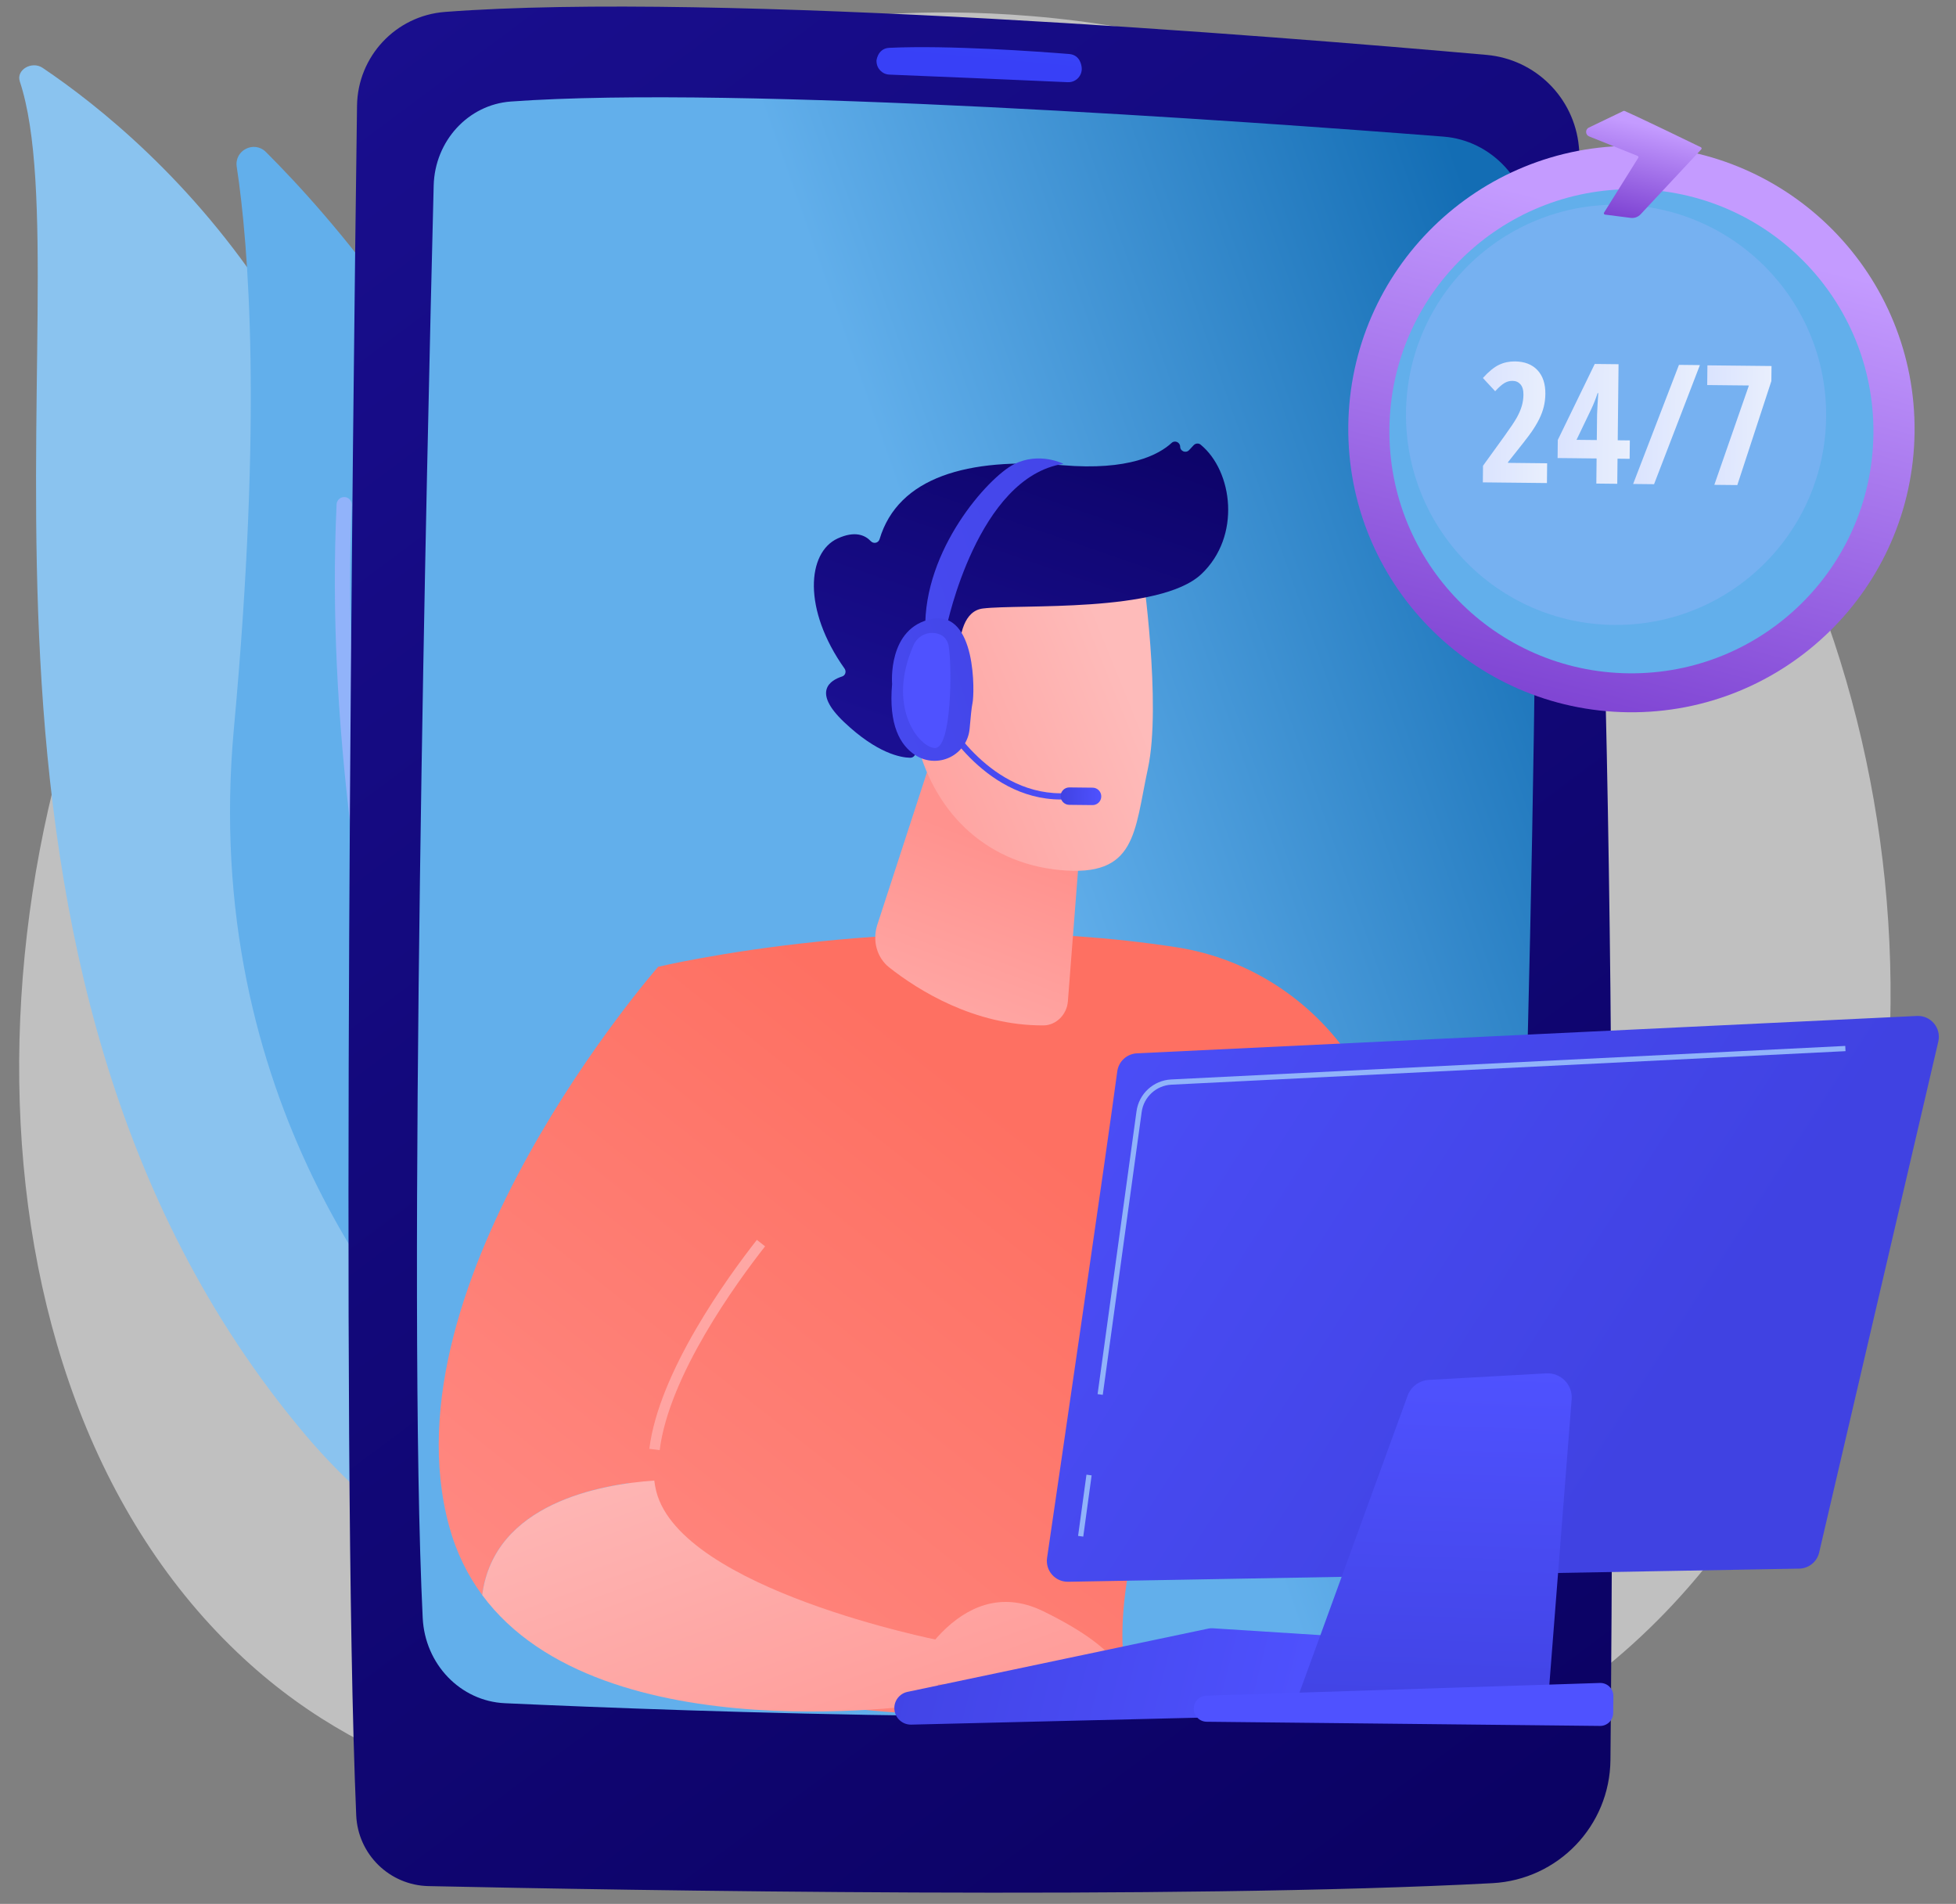
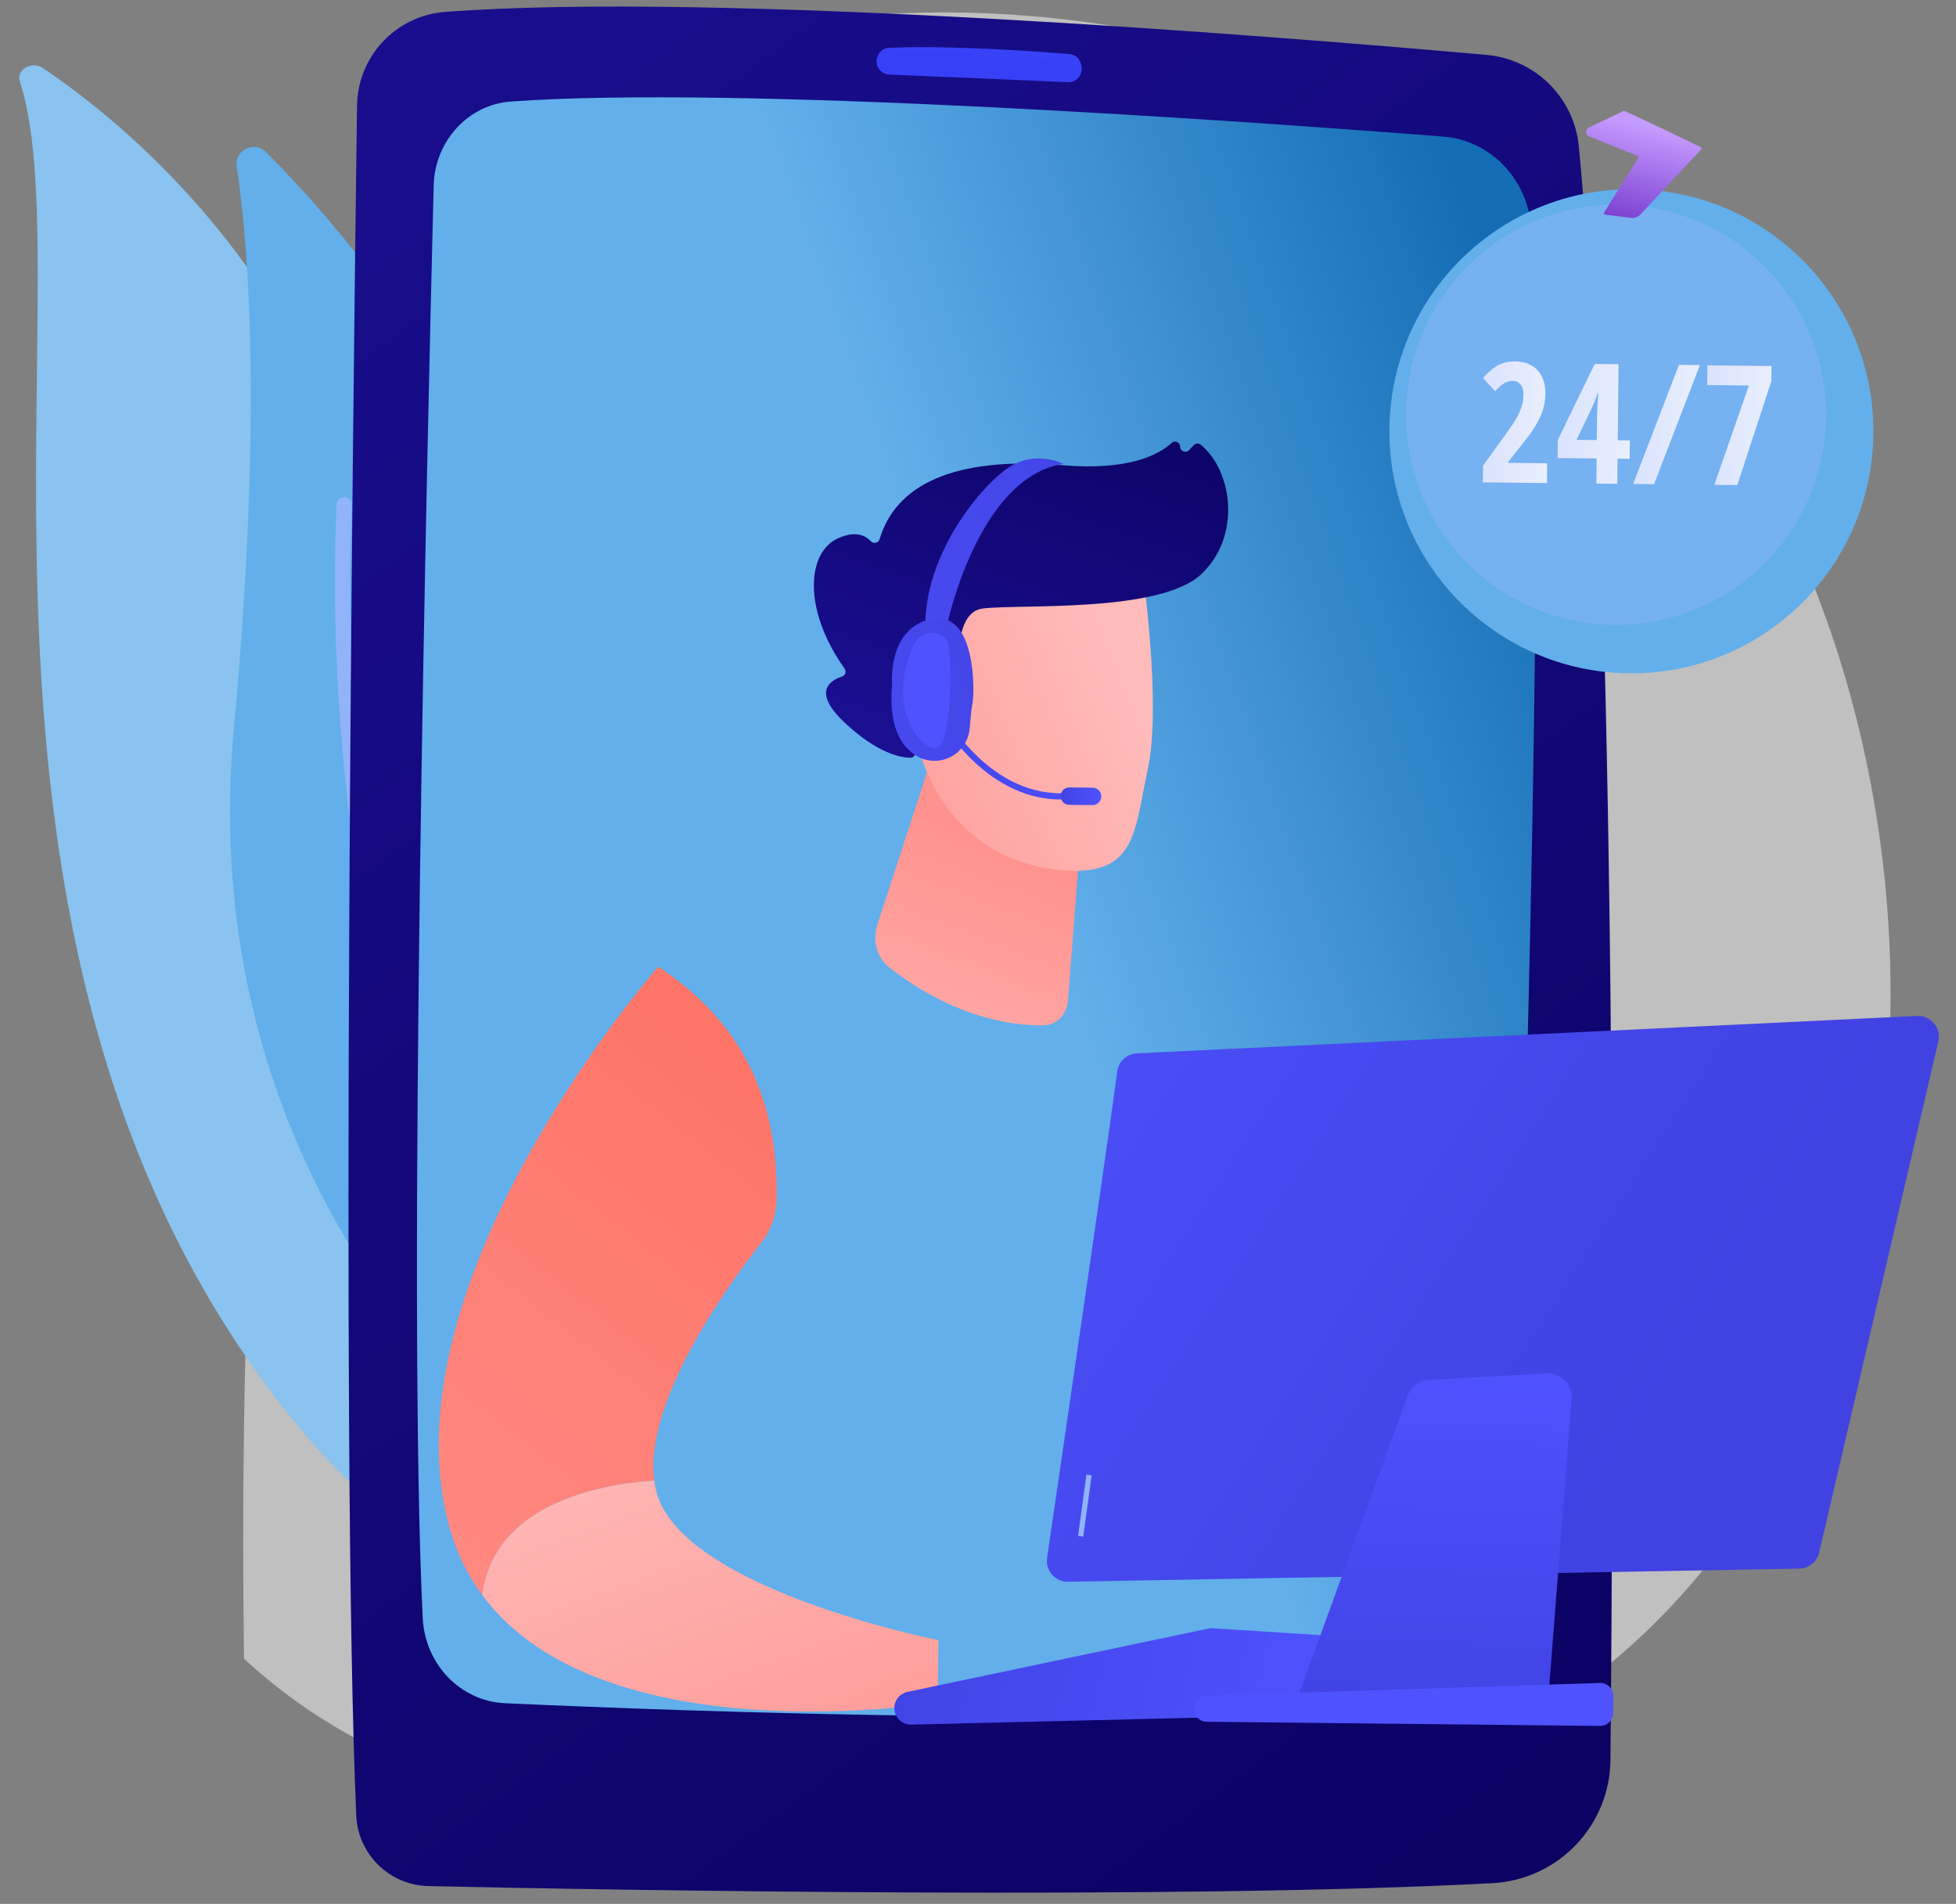
<svg xmlns="http://www.w3.org/2000/svg" width="149" height="145" viewBox="0 0 149 145" fill="none">
  <rect x="0" y="0" width="149" height="145" fill="#808080" stroke="none" />
-   <path opacity="0.5" d="M126.37 123.3C122.62 127.084 119.278 129.296 116.719 130.965C91.762 147.247 63.486 142.177 54.746 140.454C40.644 137.674 28.736 135.691 18.586 126.324C-4.476 105.038 -2.876 61.162 15.207 34.166C17.351 30.965 35.398 4.818 63.826 1.409C64.521 1.326 65.04 1.28 65.494 1.236C69.891 0.818 97.13 -1.346 119.122 17.481C122.271 20.176 127.331 25.031 131.993 32.402C149.041 59.355 148.655 100.814 126.37 123.3Z" fill="white" />
+   <path opacity="0.5" d="M126.37 123.3C122.62 127.084 119.278 129.296 116.719 130.965C91.762 147.247 63.486 142.177 54.746 140.454C40.644 137.674 28.736 135.691 18.586 126.324C17.351 30.965 35.398 4.818 63.826 1.409C64.521 1.326 65.04 1.28 65.494 1.236C69.891 0.818 97.13 -1.346 119.122 17.481C122.271 20.176 127.331 25.031 131.993 32.402C149.041 59.355 148.655 100.814 126.37 123.3Z" fill="white" />
  <path d="M1.508 6.197C1.218 5.32 2.424 4.614 3.251 5.17C11.645 10.826 32.145 28.172 30.403 61.817C28.217 104.03 39.624 118.351 52.966 126.521C52.966 126.521 35.385 123.681 23.2 109.204C-6.719 73.659 6.658 21.783 1.508 6.197Z" fill="#8AC3EF" />
  <path d="M39.568 106.327C39.012 107.703 37.231 108.063 36.17 107.025C30.316 101.301 15.228 83.619 17.818 55.473C20.005 31.704 18.932 18.608 18.033 12.697C17.843 11.447 19.359 10.681 20.255 11.574C30.132 21.424 59.738 56.484 39.568 106.328L39.568 106.327Z" fill="#62AFEB" />
  <path d="M37.56 106.264C37.528 106.284 37.495 106.3 37.459 106.313C37.159 106.424 36.826 106.272 36.714 105.972C36.588 105.632 24.092 71.594 25.64 38.408C25.656 38.089 25.927 37.842 26.246 37.856C26.566 37.871 26.813 38.142 26.798 38.462C25.261 71.406 37.674 105.23 37.8 105.568C37.898 105.832 37.791 106.123 37.56 106.264L37.56 106.264Z" fill="#91B3FA" />
  <path d="M33.892 0.909C30.148 1.195 27.247 4.297 27.197 8.051C26.887 31.01 25.937 110.204 27.135 138.25C27.262 141.222 29.672 143.581 32.645 143.644C47.35 143.959 89.654 144.7 113.688 143.42C118.694 143.153 122.63 139.051 122.677 134.038C122.905 109.941 123.241 42.167 120.27 11.155C119.914 7.439 116.961 4.511 113.243 4.181C97.215 2.76 54.65 -0.673 33.892 0.909L33.892 0.909Z" fill="url(#paint0_linear_2091_1017)" />
  <path d="M33.036 14.131C32.539 33.768 31.021 99.094 32.2 123.223C32.372 126.75 35.08 129.561 38.459 129.715C52.373 130.349 88.055 131.667 108.418 129.646C112.084 129.282 114.917 126.138 115.055 122.295C115.777 102.258 117.799 41.42 116.658 17.562C116.476 13.756 113.602 10.689 109.962 10.405C94.902 9.229 56.227 6.475 38.917 7.732C35.667 7.968 33.123 10.732 33.036 14.131L33.036 14.131Z" fill="url(#paint1_linear_2091_1017)" />
  <path d="M66.771 4.674C66.777 5.217 67.205 5.66 67.747 5.682C70.424 5.791 77.967 6.103 81.337 6.26C82.002 6.292 82.516 5.689 82.383 5.036C82.372 5.016 82.294 4.181 81.443 4.113C79.164 3.93 72.286 3.429 67.736 3.643C66.801 3.687 66.74 4.748 66.77 4.674L66.771 4.674Z" fill="url(#paint2_linear_2091_1017)" />
-   <path d="M50.137 73.631C50.137 73.631 69.373 69.023 89.612 72.141C95.306 73.018 100.323 76.39 103.348 81.293C108.8 90.127 116.474 105.849 114.642 122.141L105.915 124.201C105.915 124.201 100.106 104.782 93.42 96.832C93.42 96.832 85.208 115.023 85.507 125.063C85.515 125.346 85.531 125.624 85.553 125.894C86.368 135.723 47.045 127.317 47.045 127.317L50.138 73.631L50.137 73.631Z" fill="url(#paint3_linear_2091_1017)" />
  <path d="M71.052 57.468L66.829 70.434C66.436 71.641 66.8 72.941 67.741 73.682C69.909 75.389 74.202 78.115 79.482 78.094C80.448 78.091 81.269 77.275 81.347 76.264L83.03 54.535L71.052 57.468Z" fill="url(#paint4_linear_2091_1017)" />
  <path d="M87.018 43.378C87.018 43.378 88.496 53.641 87.444 58.527C86.393 63.412 86.574 66.819 80.744 66.263C74.914 65.706 70.987 61.65 69.762 56.16C69.762 56.16 67.808 47.683 69.53 44.903C71.251 42.123 87.018 43.379 87.018 43.379L87.018 43.378Z" fill="url(#paint5_linear_2091_1017)" />
  <path d="M72.608 53.234L73.312 53.427C73.312 53.427 72.043 46.688 74.876 46.342C77.709 45.995 88.36 46.704 91.517 43.721C94.562 40.846 93.913 35.876 91.455 33.861C91.3 33.734 91.068 33.76 90.93 33.906L90.578 34.282C90.337 34.538 89.905 34.371 89.9 34.019C89.896 33.685 89.496 33.503 89.251 33.73C88.291 34.617 86.01 35.864 80.927 35.43C73.714 34.815 68.414 36.349 67.002 41.063C66.912 41.361 66.546 41.439 66.331 41.212C65.909 40.765 65.138 40.398 63.804 41.011C61.485 42.08 61.129 46.403 64.334 50.918C64.486 51.133 64.401 51.439 64.15 51.519C63.267 51.802 61.832 52.656 64.302 54.996C66.828 57.39 68.627 57.698 69.335 57.71C69.525 57.713 69.689 57.584 69.728 57.398L70.621 53.122C70.667 52.901 70.89 52.765 71.108 52.824L72.607 53.235L72.608 53.234Z" fill="url(#paint6_linear_2091_1017)" />
  <path d="M72.54 54.162C72.54 54.162 72.624 47.888 69.547 48.81C66.471 49.732 69.111 55.746 71.162 56.544L72.54 54.162Z" fill="url(#paint7_linear_2091_1017)" />
  <path d="M49.84 112.758C49.054 106.748 55.362 97.993 57.968 94.673C58.714 93.724 59.137 92.557 59.161 91.35C59.326 82.852 55.816 77.356 50.137 73.63C50.137 73.63 29.128 97.586 34.215 116.237C34.763 118.25 35.629 119.984 36.733 121.477C37.64 114.479 45.755 113.037 49.84 112.757L49.84 112.758Z" fill="url(#paint8_linear_2091_1017)" />
-   <path d="M50.252 110.441L49.462 110.342C50.195 104.465 55.436 97.255 57.655 94.428L58.281 94.919C56.103 97.694 50.96 104.761 50.252 110.441L50.252 110.441Z" fill="url(#paint9_linear_2091_1017)" />
  <path d="M49.994 113.591C49.924 113.32 49.877 113.042 49.84 112.758C45.755 113.038 37.64 114.48 36.733 121.478C45.864 133.825 71.436 129.678 71.436 129.678L71.487 124.912C71.487 124.912 51.922 121.061 49.994 113.591L49.994 113.591Z" fill="url(#paint10_linear_2091_1017)" />
-   <path d="M68.996 128.335C68.996 128.335 72.859 119.483 79.466 122.708C86.074 125.933 85.53 127.992 85.53 127.992L68.996 128.336L68.996 128.335Z" fill="url(#paint11_linear_2091_1017)" />
  <path d="M68.129 130.171C68.175 130.845 68.743 131.363 69.418 131.346L103.843 130.512C104.378 130.499 104.847 130.15 105.012 129.641L106.045 126.455C106.299 125.673 105.747 124.86 104.926 124.808L92.384 124.008C92.27 124 92.156 124.009 92.044 124.032L69.128 128.852C68.513 128.982 68.087 129.544 68.129 130.171Z" fill="url(#paint12_linear_2091_1017)" />
  <path d="M91.21 129.161L92.204 124.759L105.088 125.512L104.201 129.163L91.21 129.161Z" fill="url(#paint13_linear_2091_1017)" />
  <path d="M85.108 81.599C84.314 87.552 80.775 111.737 79.762 118.647C79.619 119.619 80.383 120.483 81.365 120.465L137.055 119.465C137.784 119.452 138.411 118.945 138.576 118.236L147.652 79.325C147.892 78.297 147.081 77.324 146.026 77.374L86.608 80.22C85.84 80.257 85.209 80.836 85.108 81.599Z" fill="url(#paint14_linear_2091_1017)" />
  <path d="M107.226 106.296L98.749 129.563L117.877 130.172L119.722 106.569C119.808 105.462 118.898 104.532 117.789 104.594L108.848 105.092C108.115 105.133 107.477 105.606 107.226 106.296Z" fill="url(#paint15_linear_2091_1017)" />
  <path d="M90.989 129.813C90.771 130.453 91.243 131.119 91.919 131.126L121.882 131.445C122.431 131.451 122.88 131.011 122.886 130.462L122.9 129.176C122.906 128.611 122.439 128.155 121.874 128.173L91.898 129.139C91.484 129.152 91.122 129.42 90.989 129.812L90.989 129.813Z" fill="url(#paint16_linear_2091_1017)" />
-   <path d="M84.004 106.229L83.61 106.175L86.575 84.632C86.758 83.295 87.87 82.277 89.217 82.21L140.564 79.657L140.584 80.055L89.237 82.608C88.081 82.665 87.127 83.539 86.969 84.686L84.004 106.229Z" fill="#91B3FA" />
  <path d="M82.762 112.309L82.124 116.973L82.518 117.027L83.156 112.363L82.762 112.309Z" fill="#91B3FA" />
  <path d="M81.367 60.871C75.179 61.272 71.654 54.841 71.619 54.776L72.035 54.552C72.069 54.614 75.455 60.78 81.336 60.399L81.367 60.871L81.367 60.871Z" fill="url(#paint17_linear_2091_1017)" />
  <path d="M83.89 60.659C83.886 61.026 83.586 61.319 83.219 61.315L81.45 61.296C81.084 61.292 80.79 60.992 80.794 60.626C80.798 60.259 81.098 59.966 81.465 59.969L83.234 59.988C83.6 59.992 83.894 60.292 83.89 60.659Z" fill="url(#paint18_linear_2091_1017)" />
  <path d="M72.121 47.688C72.121 47.688 74.461 36.33 81.01 35.326C81.01 35.326 79.168 34.374 77.228 35.364C75.287 36.355 70.349 41.843 70.483 47.951C71.805 48.444 72.121 47.688 72.121 47.688Z" fill="url(#paint19_linear_2091_1017)" />
  <path d="M70.991 47.138C67.584 47.791 67.957 52.093 67.957 52.093C67.678 55.21 68.572 56.766 69.731 57.515C70.523 58.027 71.526 58.084 72.371 57.669C73.218 57.253 73.784 56.424 73.863 55.485C73.935 54.637 74.015 53.831 74.081 53.545C74.241 52.852 74.397 46.484 70.991 47.138Z" fill="url(#paint20_linear_2091_1017)" />
  <path d="M71.291 48.228C70.587 48.098 69.887 48.466 69.596 49.12C67.515 53.804 69.976 56.892 71.2 56.969C72.49 57.05 72.529 50.841 72.273 49.247C72.165 48.579 71.744 48.313 71.291 48.229L71.291 48.228Z" fill="url(#paint21_linear_2091_1017)" />
-   <path d="M124.046 54.245C135.958 54.371 145.717 44.818 145.844 32.906C145.971 20.994 136.417 11.235 124.505 11.108C112.593 10.982 102.834 20.535 102.707 32.447C102.581 44.359 112.134 54.118 124.046 54.245Z" fill="url(#paint22_linear_2091_1017)" />
  <path d="M124.078 51.279C134.259 51.387 142.601 43.221 142.709 33.04C142.817 22.859 134.652 14.517 124.47 14.409C114.289 14.3 105.947 22.466 105.839 32.648C105.73 42.829 113.896 51.171 124.078 51.279Z" fill="#62AFEB" />
  <g opacity="0.42">
    <path d="M122.934 47.595C131.772 47.689 139.013 40.6 139.107 31.762C139.201 22.924 132.113 15.683 123.275 15.589C114.437 15.495 107.196 22.584 107.102 31.422C107.008 40.26 114.096 47.501 122.934 47.595Z" fill="#91B3FA" />
  </g>
  <path d="M123.751 8.45C125.04 9.016 128.839 10.861 129.566 11.215C129.627 11.244 129.641 11.323 129.596 11.372L124.978 16.319C124.784 16.526 124.502 16.629 124.22 16.593L122.262 16.344C122.19 16.335 122.152 16.253 122.19 16.192L124.794 12.02C124.827 11.967 124.804 11.897 124.747 11.874L121.053 10.389C120.757 10.27 120.744 9.856 121.031 9.717L123.667 8.451C123.693 8.438 123.724 8.438 123.75 8.45L123.751 8.45Z" fill="url(#paint23_linear_2091_1017)" />
  <path d="M117.839 36.788L112.956 36.736L112.969 35.472L114.613 33.197C115.064 32.571 115.375 32.106 115.544 31.802C115.713 31.499 115.839 31.207 115.921 30.928C116.003 30.649 116.046 30.36 116.049 30.061C116.053 29.712 115.977 29.449 115.824 29.273C115.67 29.097 115.468 29.008 115.219 29.006C114.999 29.003 114.793 29.059 114.6 29.174C114.408 29.288 114.173 29.495 113.896 29.795L112.96 28.788C113.401 28.299 113.81 27.965 114.185 27.786C114.561 27.607 114.967 27.52 115.403 27.525C116.137 27.533 116.709 27.755 117.118 28.191C117.527 28.628 117.727 29.23 117.719 29.998C117.715 30.347 117.674 30.677 117.596 30.988C117.518 31.299 117.402 31.61 117.247 31.922C117.092 32.234 116.898 32.557 116.666 32.893C116.434 33.229 115.836 33.998 114.872 35.201L114.872 35.251L117.855 35.283L117.839 36.79L117.839 36.788Z" fill="url(#paint24_linear_2091_1017)" />
  <path d="M124.138 34.943L123.217 34.933L123.196 36.845L121.602 36.828L121.622 34.916L118.651 34.884L118.666 33.508L121.481 27.719L123.294 27.738L123.232 33.531L124.154 33.541L124.139 34.942L124.138 34.943ZM121.637 33.514L121.658 31.596L121.698 30.749L121.75 29.94L121.7 29.939C121.55 30.39 121.388 30.798 121.214 31.162L120.093 33.498L121.637 33.514Z" fill="url(#paint25_linear_2091_1017)" />
  <path d="M129.491 27.805L125.999 36.876L124.405 36.859L127.896 27.788L129.491 27.805Z" fill="url(#paint26_linear_2091_1017)" />
  <path d="M130.59 36.925L133.224 29.358L130.048 29.325L130.064 27.824L134.947 27.876L134.935 29.022L132.341 36.943L130.59 36.925Z" fill="url(#paint27_linear_2091_1017)" />
  <defs>
    <linearGradient id="paint0_linear_2091_1017" x1="134.996" y1="156.819" x2="14.596" y2="-4.721" gradientUnits="userSpaceOnUse">
      <stop stop-color="#09005D" />
      <stop offset="1" stop-color="#1A0F91" />
    </linearGradient>
    <linearGradient id="paint1_linear_2091_1017" x1="78.516" y1="66.472" x2="124.454" y2="50.248" gradientUnits="userSpaceOnUse">
      <stop stop-color="#62AFEB" />
      <stop offset="1" stop-color="#136DB4" />
    </linearGradient>
    <linearGradient id="paint2_linear_2091_1017" x1="79.36" y1="-47.05" x2="74.624" y2="4.536" gradientUnits="userSpaceOnUse">
      <stop stop-color="#53D8FF" />
      <stop offset="1" stop-color="#3840F7" />
    </linearGradient>
    <linearGradient id="paint3_linear_2091_1017" x1="86.571" y1="92.593" x2="40.828" y2="150.504" gradientUnits="userSpaceOnUse">
      <stop stop-color="#FE7062" />
      <stop offset="1" stop-color="#FF928E" />
    </linearGradient>
    <linearGradient id="paint4_linear_2091_1017" x1="67.407" y1="90.038" x2="77.054" y2="64.743" gradientUnits="userSpaceOnUse">
      <stop stop-color="#FEBBBA" />
      <stop offset="1" stop-color="#FF928E" />
    </linearGradient>
    <linearGradient id="paint5_linear_2091_1017" x1="85.629" y1="51.674" x2="58.028" y2="62.876" gradientUnits="userSpaceOnUse">
      <stop stop-color="#FEBBBA" />
      <stop offset="1" stop-color="#FF928E" />
    </linearGradient>
    <linearGradient id="paint6_linear_2091_1017" x1="84.323" y1="22.866" x2="72.398" y2="57.41" gradientUnits="userSpaceOnUse">
      <stop stop-color="#09005D" />
      <stop offset="1" stop-color="#1A0F91" />
    </linearGradient>
    <linearGradient id="paint7_linear_2091_1017" x1="83.814" y1="47.199" x2="56.212" y2="58.402" gradientUnits="userSpaceOnUse">
      <stop stop-color="#FEBBBA" />
      <stop offset="1" stop-color="#FF928E" />
    </linearGradient>
    <linearGradient id="paint8_linear_2091_1017" x1="64.317" y1="75.015" x2="18.575" y2="132.926" gradientUnits="userSpaceOnUse">
      <stop stop-color="#FE7062" />
      <stop offset="1" stop-color="#FF928E" />
    </linearGradient>
    <linearGradient id="paint9_linear_2091_1017" x1="127.64" y1="52.042" x2="-13.008" y2="148.228" gradientUnits="userSpaceOnUse">
      <stop stop-color="#FEBBBA" />
      <stop offset="1" stop-color="#FF928E" />
    </linearGradient>
    <linearGradient id="paint10_linear_2091_1017" x1="47.731" y1="105.855" x2="62.434" y2="145.823" gradientUnits="userSpaceOnUse">
      <stop stop-color="#FEBBBA" />
      <stop offset="1" stop-color="#FF928E" />
    </linearGradient>
    <linearGradient id="paint11_linear_2091_1017" x1="66.575" y1="98.923" x2="81.278" y2="138.89" gradientUnits="userSpaceOnUse">
      <stop stop-color="#FEBBBA" />
      <stop offset="1" stop-color="#FF928E" />
    </linearGradient>
    <linearGradient id="paint12_linear_2091_1017" x1="64.658" y1="122.424" x2="100.845" y2="131.531" gradientUnits="userSpaceOnUse">
      <stop stop-color="#4042E2" />
      <stop offset="1" stop-color="#4F52FF" />
    </linearGradient>
    <linearGradient id="paint13_linear_2091_1017" x1="65.49" y1="119.117" x2="101.678" y2="128.224" gradientUnits="userSpaceOnUse">
      <stop stop-color="#4042E2" />
      <stop offset="1" stop-color="#4F52FF" />
    </linearGradient>
    <linearGradient id="paint14_linear_2091_1017" x1="126.564" y1="107.168" x2="67.162" y2="69.023" gradientUnits="userSpaceOnUse">
      <stop stop-color="#4042E2" />
      <stop offset="1" stop-color="#4F52FF" />
    </linearGradient>
    <linearGradient id="paint15_linear_2091_1017" x1="108.71" y1="133.068" x2="109.727" y2="104.06" gradientUnits="userSpaceOnUse">
      <stop stop-color="#4042E2" />
      <stop offset="1" stop-color="#4F52FF" />
    </linearGradient>
    <linearGradient id="paint16_linear_2091_1017" x1="106.634" y1="84.663" x2="106.765" y2="105.545" gradientUnits="userSpaceOnUse">
      <stop stop-color="#4042E2" />
      <stop offset="1" stop-color="#4F52FF" />
    </linearGradient>
    <linearGradient id="paint17_linear_2091_1017" x1="71.305" y1="62.703" x2="79.485" y2="55.004" gradientUnits="userSpaceOnUse">
      <stop stop-color="#4042E2" />
      <stop offset="1" stop-color="#4F52FF" />
    </linearGradient>
    <linearGradient id="paint18_linear_2091_1017" x1="80.794" y1="60.626" x2="83.89" y2="60.659" gradientUnits="userSpaceOnUse">
      <stop stop-color="#4042E2" />
      <stop offset="1" stop-color="#4F52FF" />
    </linearGradient>
    <linearGradient id="paint19_linear_2091_1017" x1="98.662" y1="33.573" x2="30.791" y2="56.298" gradientUnits="userSpaceOnUse">
      <stop stop-color="#4042E2" />
      <stop offset="1" stop-color="#4F52FF" />
    </linearGradient>
    <linearGradient id="paint20_linear_2091_1017" x1="82.877" y1="48.642" x2="48.044" y2="60.304" gradientUnits="userSpaceOnUse">
      <stop stop-color="#4042E2" />
      <stop offset="1" stop-color="#4F52FF" />
    </linearGradient>
    <linearGradient id="paint21_linear_2091_1017" x1="65.116" y1="31.116" x2="67.839" y2="41.289" gradientUnits="userSpaceOnUse">
      <stop stop-color="#4042E2" />
      <stop offset="1" stop-color="#4F52FF" />
    </linearGradient>
    <linearGradient id="paint22_linear_2091_1017" x1="107.952" y1="53.906" x2="117.878" y2="15.095" gradientUnits="userSpaceOnUse">
      <stop stop-color="#7A3ED0" />
      <stop offset="1" stop-color="#C49BFF" />
    </linearGradient>
    <linearGradient id="paint23_linear_2091_1017" x1="121.872" y1="16.542" x2="123.627" y2="9.147" gradientUnits="userSpaceOnUse">
      <stop stop-color="#7A3ED0" />
      <stop offset="1" stop-color="#C49BFF" />
    </linearGradient>
    <linearGradient id="paint24_linear_2091_1017" x1="112.924" y1="32.117" x2="117.889" y2="32.17" gradientUnits="userSpaceOnUse">
      <stop stop-color="#DAE3FE" />
      <stop offset="1" stop-color="#E9EFFD" />
    </linearGradient>
    <linearGradient id="paint25_linear_2091_1017" x1="118.679" y1="32.243" x2="124.167" y2="32.302" gradientUnits="userSpaceOnUse">
      <stop stop-color="#DAE3FE" />
      <stop offset="1" stop-color="#E9EFFD" />
    </linearGradient>
    <linearGradient id="paint26_linear_2091_1017" x1="124.453" y1="32.305" x2="129.442" y2="32.358" gradientUnits="userSpaceOnUse">
      <stop stop-color="#DAE3FE" />
      <stop offset="1" stop-color="#E9EFFD" />
    </linearGradient>
    <linearGradient id="paint27_linear_2091_1017" x1="130.015" y1="32.371" x2="134.899" y2="32.423" gradientUnits="userSpaceOnUse">
      <stop stop-color="#DAE3FE" />
      <stop offset="1" stop-color="#E9EFFD" />
    </linearGradient>
  </defs>
</svg>